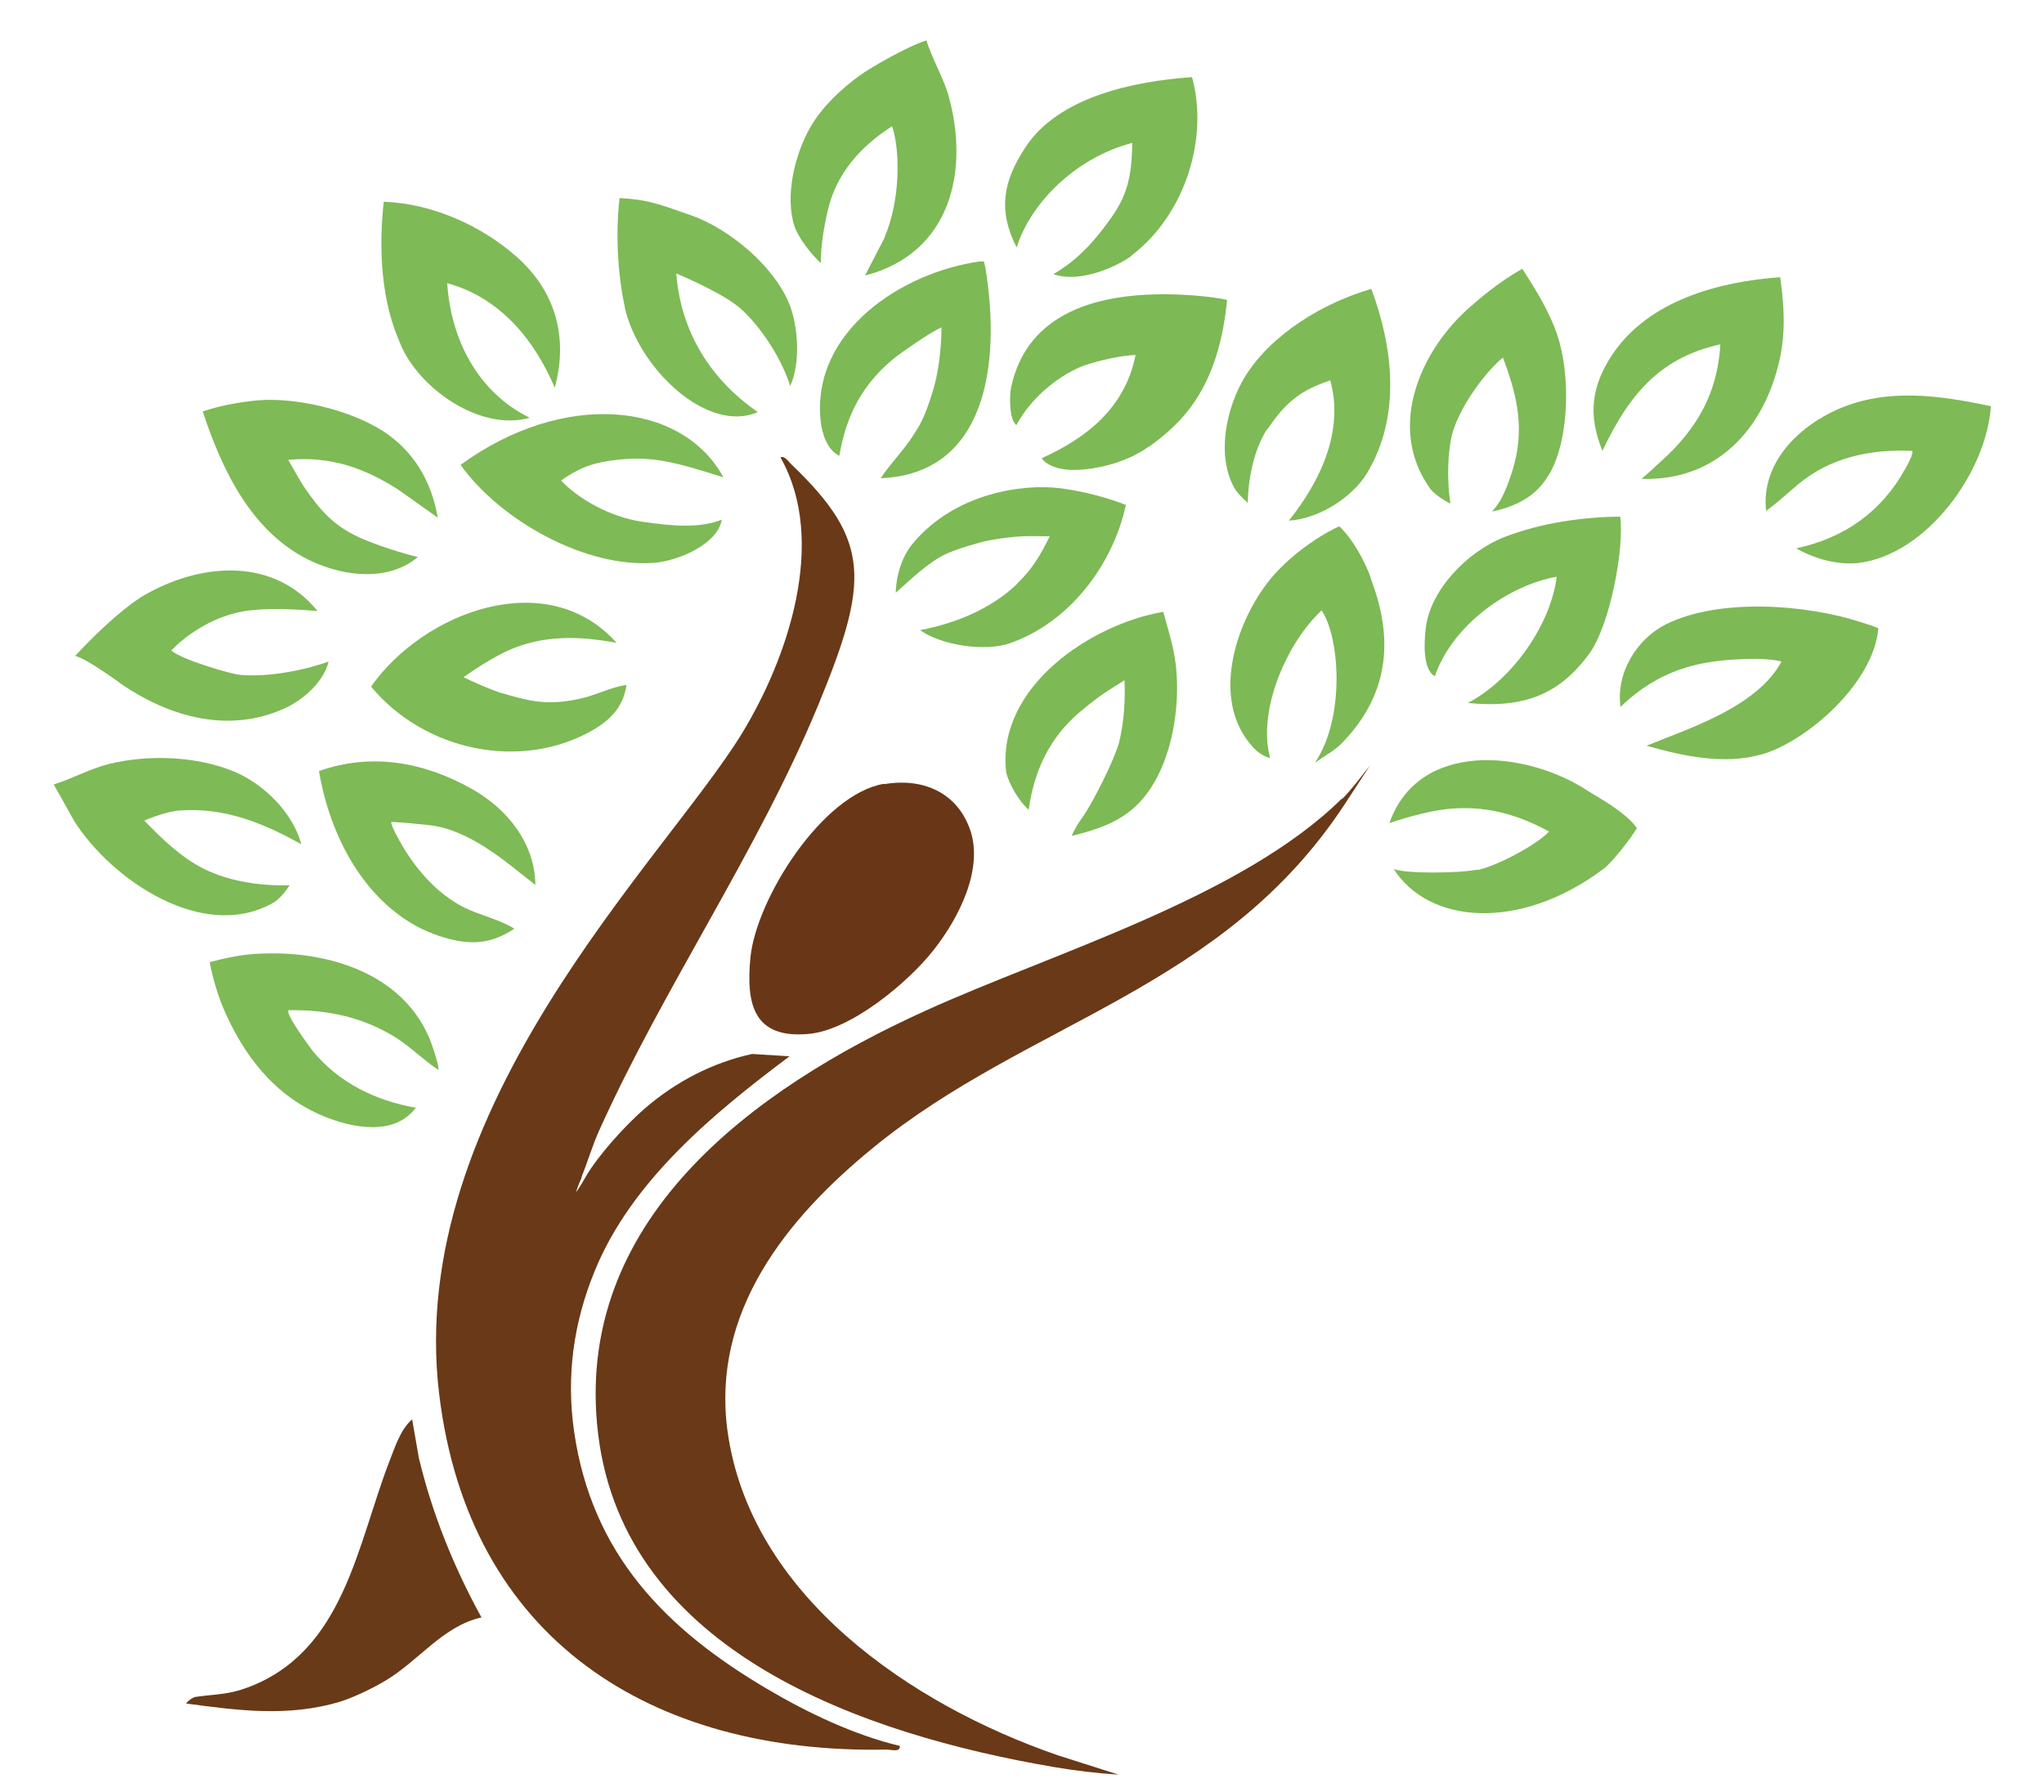
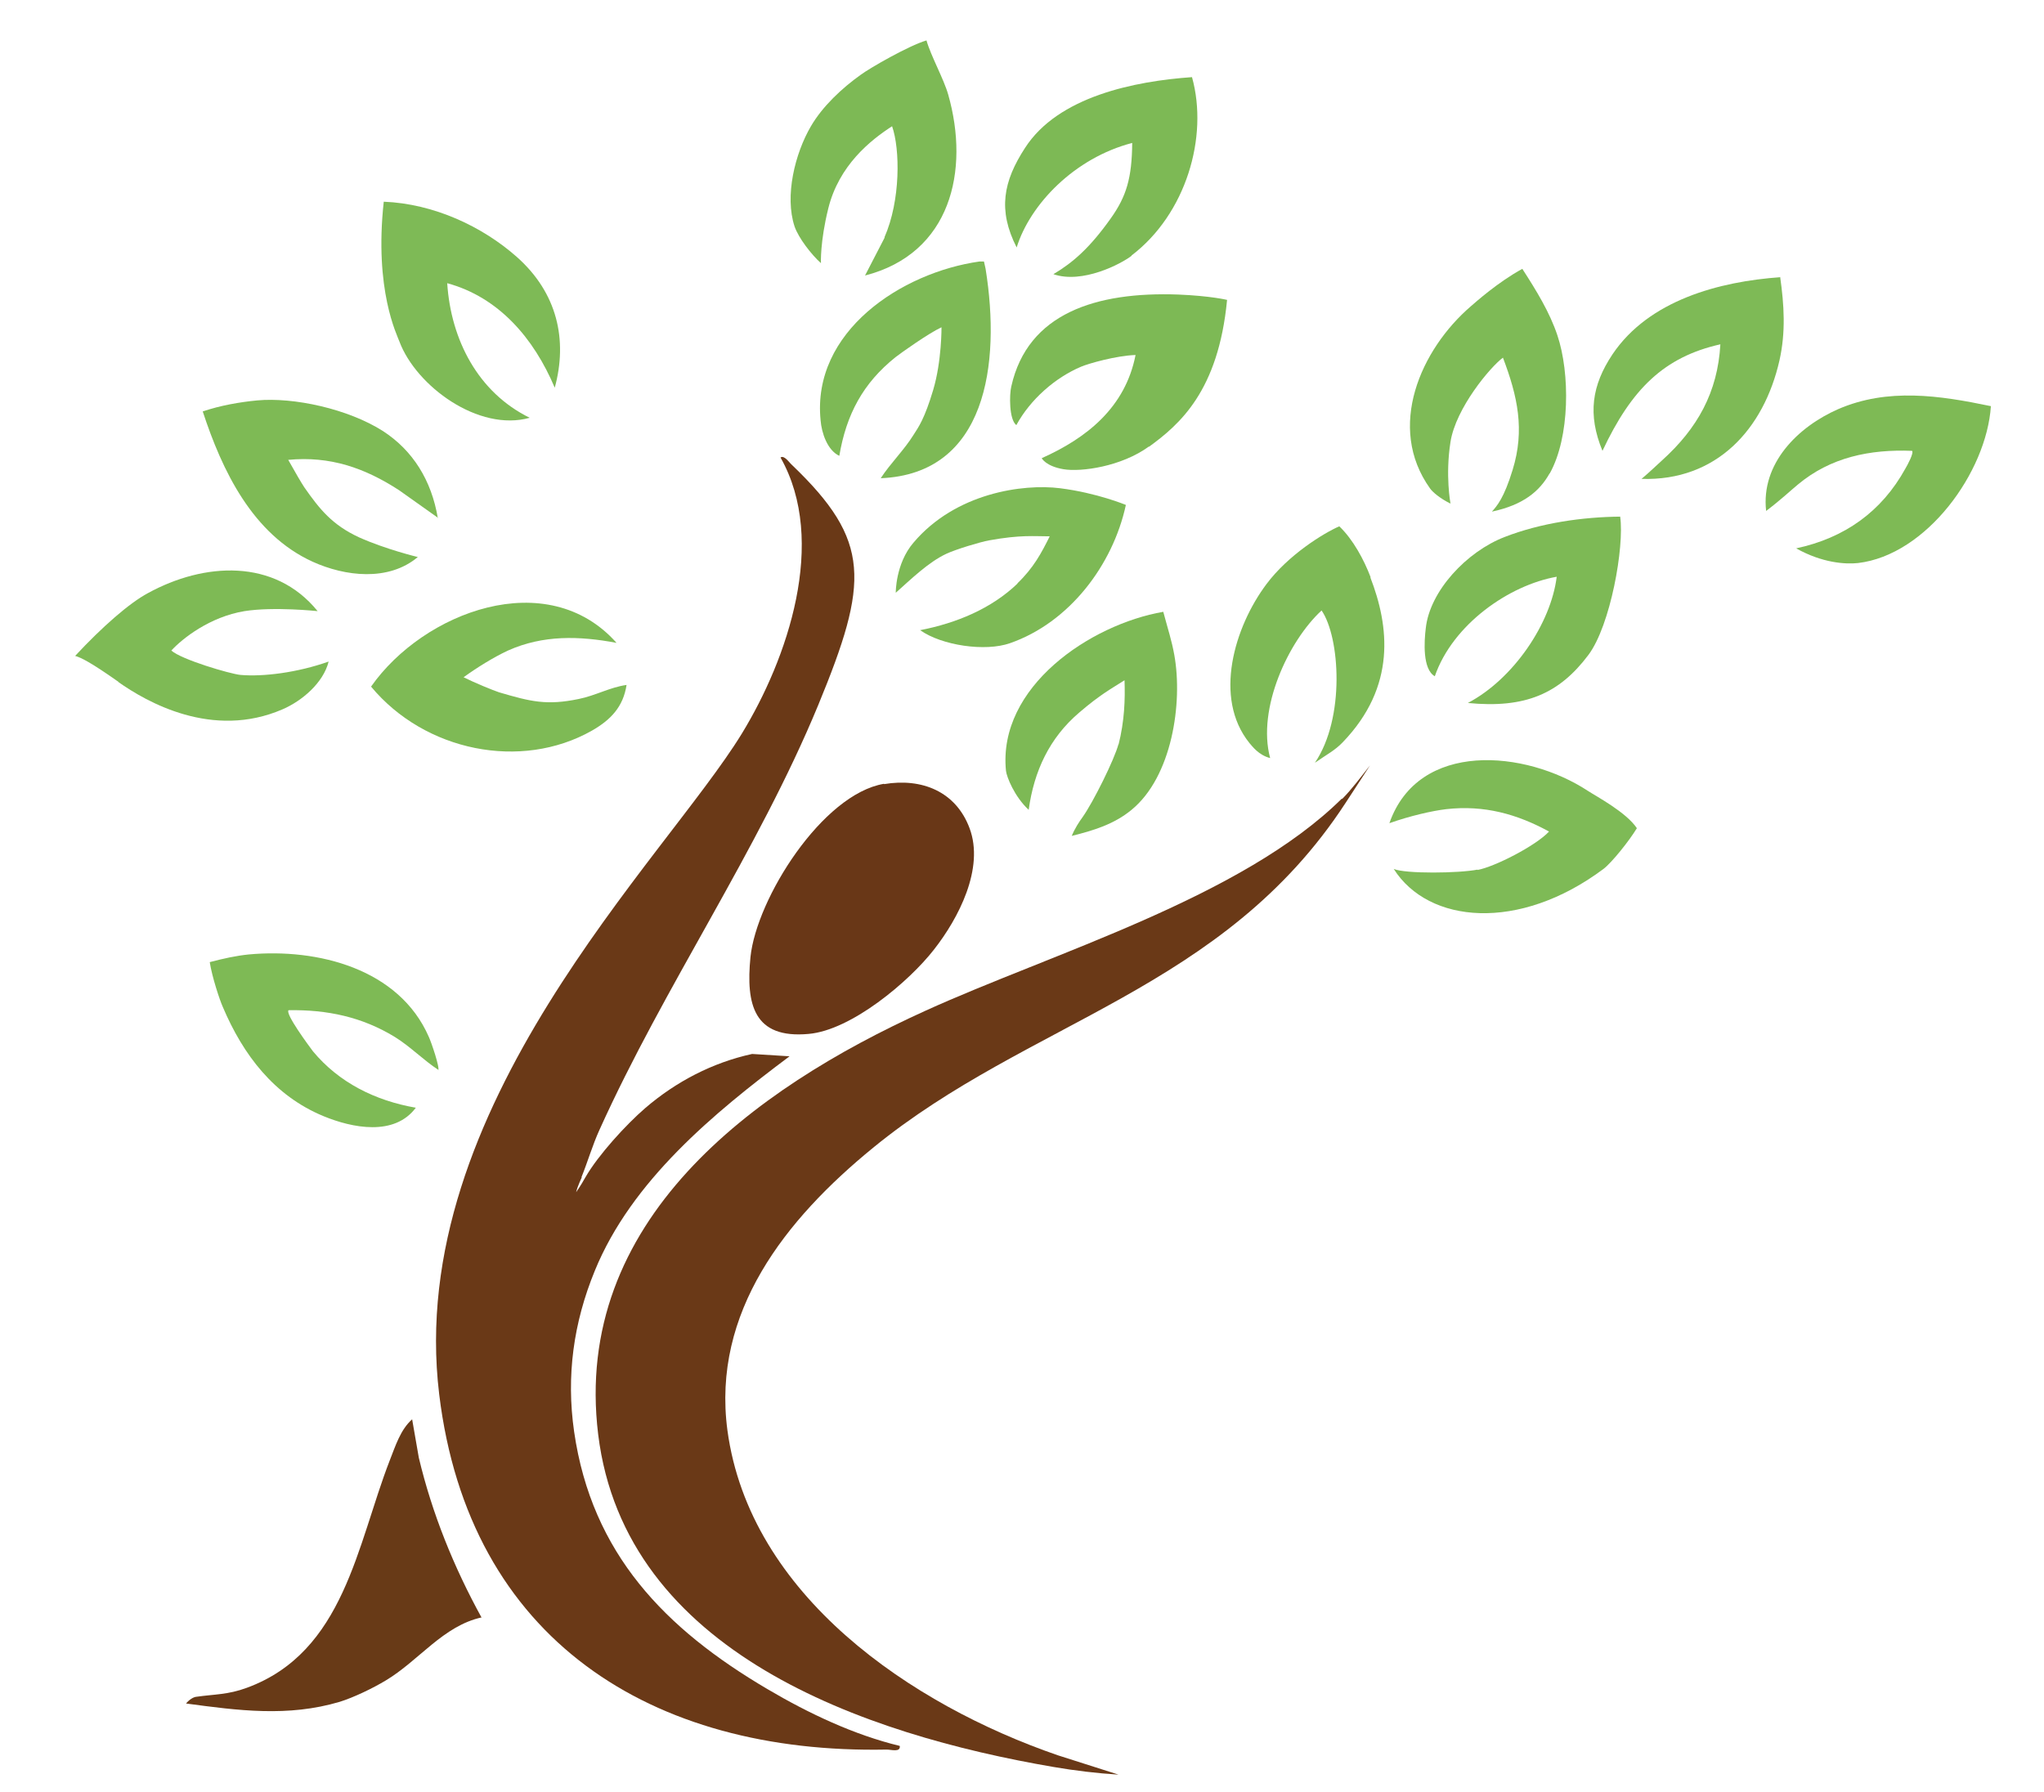
<svg xmlns="http://www.w3.org/2000/svg" version="1.1" viewBox="0 0 612 536.6">
  <defs>
    <style>
      .cls-1 {
        fill: #693717;
      }

      .cls-2 {
        fill: #7eba56;
      }

      .cls-3 {
        fill: #683a17;
      }

      .cls-4 {
        fill: #7db955;
      }

      .cls-5 {
        fill: #7eba55;
      }

      .cls-6 {
        fill: #6a3917;
      }
    </style>
  </defs>
  <g>
    <g id="Layer_1">
      <path class="cls-6" d="M174.2,352.5c-.3.8-1.2,2.5-1.7,4.5,1.3-1.9,2.2-3.4,2.8-4.5,3.8-6.6,12.1-15.7,17.9-20.7,9.2-7.9,20.1-13.6,32-16.2l11.2.7c-22.7,17-47.3,37.3-58.3,64.2-6.4,15.6-8.6,31.5-6.2,48.2,5.3,36.6,27.3,59.1,57.9,77.1,12.2,7.2,25.9,13.7,39.6,17,.3,2-2.6,1.1-3.9,1.1-70.4,1.4-125.1-32.9-134-106.4-10.4-85.9,67.5-160.1,90.6-197.8,13.7-22.4,25.8-57.6,11.6-82.7,1.1-.8,2.6,1.5,3.4,2.2,23.8,22.8,23.1,35,7.9,71.9-18.1,43.8-46.1,84.2-65.5,127.2-2.1,4.6-3.5,9.5-5.4,14.2h0Z" />
      <path class="cls-1" d="M264.7,234.8c11.3-1.9,21.5,2.2,25.6,13.2,4.5,12-3.3,27-10.7,36.4-7.4,9.5-24.7,24.1-37.5,25.2-16.4,1.5-18.8-8.8-17.4-23,1.8-17.5,21.5-48.8,40-51.9Z" />
-       <path class="cls-4" d="M527.4,225.9c-11.1,3.2-23.6.5-34.4-2.6,12.1-5,33-11.4,40.4-25.2,0,0-3.7-1.3-14.4-.6-10.5.7-22.3,3-33.8,14.2-1.4-10.4,5-20.4,13.5-24.7,15.9-8,42.1-6.1,58.8-.6,3.1,1,3.7,1.2,4.9,1.7-1.3,16.4-21.4,33.9-34.9,37.8h0Z" />
-       <path class="cls-2" d="M216.5,142.9c-13.7-4.3-21-6.5-31.8-5.2-6.2.7-10.7,1.9-16.7,6.2,5.3,5.6,14.7,10.9,24.1,12.3,9.4,1.4,17.6,2,24-.6-1.2,7.4-13.1,12.3-19.9,12.9-20.6,1.8-46.4-12.6-58.3-29.3,30.7-22.4,66.2-19.1,78.7,3.7h0Z" />
+       <path class="cls-2" d="M216.5,142.9h0Z" />
      <path class="cls-2" d="M154.7,76.9c12.2,10.8,15.3,24.9,11.4,39.2-6.3-14.9-16.8-27.1-32.2-31.3,1.1,16.9,9.2,32.7,24.7,40.3-15.3,4.3-34-9.5-39-22.8-.7-2-7.6-15.4-4.7-41.9,15,.6,29.5,7.4,39.8,16.5h0Z" />
      <path class="cls-2" d="M533,82.9c1.2,8.5,1.7,16.5-.2,25-4.7,20.7-18.9,36.2-41.3,35.5,2.6-2.2,4.2-3.8,6.2-5.6,10.5-9.5,16.6-20.3,17.4-34.7-16.9,3.8-26.6,13.4-35.3,31.9-4.5-10.9-3.2-19.6,3-28.9,10.9-16.2,31.9-21.8,50.3-23.1h0Z" />
      <path class="cls-5" d="M131.2,155.1l-11.7-8.3c-10.3-6.7-20.7-10.3-33.2-9.1,2,3.6,4,7,4.8,8.2,4.6,6.6,8.4,11.3,16.4,15,8,3.6,17.6,5.9,17.6,5.9-8.8,7.4-21.8,5.8-31.5,1.4-18-8.2-27.1-27.3-32.9-45,5.3-1.8,11.1-2.8,16.3-3.3,10.9-1,27.2,2.5,37.7,9.2,8.9,5.8,14.5,14.7,16.4,26.1h0Z" />
-       <path class="cls-2" d="M53.7,242.7c13.5-1,25,3.7,36.5,10.1-2.4-9.4-11.4-18.2-20.2-21.8-11.2-4.6-25.4-5.1-37.1-2.3-5.8,1.4-11.1,4.4-16.8,6.2l6.2,11.1c11.3,17.6,38.4,36,59.2,24.5,1-.5,3-2,5.2-5.4-8.7.2-18-1.1-25.8-5-6.7-3.4-12.5-9-17.7-14.4,4.8-2,8.7-2.9,10.4-3h0Z" />
      <path class="cls-4" d="M264.9,71.1l-5.9,11.4c25.7-6.6,31.4-31.4,24.9-54.2-1.3-4.6-5.2-11.6-6.5-16.2-5.4,1.6-17,8.3-19.7,10.3-5.6,4-11.4,9.4-14.9,15.4-4.8,8.2-7.9,20.9-4.9,30,1.2,3.5,5.1,8.5,7.9,11,0,0-.3-6.3,2.2-16.4,3.2-12.9,12.6-20.4,19.1-24.6,2.4,6.8,2.6,22.2-2.3,33.3h0Z" />
      <path class="cls-5" d="M596.1,121.6c-1.3,19.8-19.3,44.6-39.8,47-3.7.4-10.7,0-18.5-4.4,14.5-3.1,25.6-11,32.7-23.9.6-1,2.6-4.7,2-5.3-12.6-.5-24.4,1.9-34.2,10.1-2.2,1.8-5,4.5-9.5,7.9-1.6-14.2,9.5-25.2,21.6-30.5,14.8-6.4,30.3-4.1,45.6-.9h0Z" />
      <path class="cls-4" d="M334.9,222.8c-1.3,4.8-7.6,17.4-10.7,21.8-1.1,1.5-2.4,3.5-3.3,5.7,6.5-1.6,12.7-3.5,17.9-7.8,12.1-9.9,15.4-32,12.8-46.4-.8-4.4-1.8-7.3-3.3-12.9-21.9,3.8-49.6,22.5-47.1,47.6.2,1.8,2.5,7.7,6.8,11.7,1.6-11.6,6.2-21.5,15.1-29.1,6.4-5.5,9.7-7.2,13.6-9.7.2,5.7,0,12.2-1.8,19.3h0Z" />
      <path class="cls-5" d="M35.4,204.2c8.5,6,28.2,17.3,49.2,8.2,5.8-2.5,12.2-7.9,13.8-14.3-9.3,3.3-19.6,4.6-26.4,4-3.1-.3-17.7-4.6-20.7-7.3,3.4-3.7,11.6-10.1,21.9-11.8,8.8-1.4,21.9,0,21.9,0-12.9-15.9-34-14.6-50.8-5.4-5.6,3-13.7,10.1-21.8,18.8,1.7.5,4.5,1.8,13,7.8Z" />
-       <path class="cls-2" d="M187.1,92.2c4.1,18,24.6,37.8,39.8,31.2-14.2-9.8-23.1-24.1-24.4-41.5,0,0,12.1,5,18,9.5s13.3,15.1,16.1,24.2c3.2-7.1,2.3-18-.2-24.4-4.6-11.5-17.9-22.6-29.4-26.7-10.1-3.5-12.9-4.7-21.5-5.2-1.4,12.1-.2,24.7,1.6,32.8h0Z" />
      <path class="cls-4" d="M281.9,98c-3.9,1.8-12.3,7.8-13.7,8.9-9.8,7.8-14.8,17.2-16.9,29.6-3.6-1.7-5.3-6.9-5.6-10.6-2.7-26.6,24.2-44.3,47.6-47.6h1.3c0-.1.5,2.2.5,2.2,4.6,28.6.2,61.4-31.4,62.7,3-4.6,7-8.4,9.9-13.1,1.4-2.2,3.2-4.6,5.8-13.3s2.5-18.9,2.5-18.9h0Z" />
      <path class="cls-4" d="M410.4,172.9c-2-5.3-5.3-11.4-9.4-15.3-4.8,2.1-15.3,8.6-21.8,17.3-9.6,12.8-16,34.1-5.1,47.6.8.9,2.7,3.6,6.2,4.5-4-14.8,5.5-35.1,15.4-44.2,5.5,8,7.1,32.2-2,45.6,3.6-2.5,6-3.7,8.3-6.1,16.2-16.8,13.9-34.9,8.3-49.4h0Z" />
      <path class="cls-2" d="M464,141.8c6.1-10.9,6.1-30.1,2.3-41.4-2.3-6.9-6.3-13.4-10.5-19.9-7.3,4-13.9,9.9-15.4,11.2-15,12.9-25.4,36.2-12.2,54.6.7,1,3,3,6.1,4.5,0,0-1.6-8.4,0-18.5s11.9-22.4,15.7-25.2c4.4,11.6,6.6,21.6,2.9,33.6-2.6,8.5-4.7,10.8-6.2,12.5,9.4-2,14.3-6.1,17.3-11.5h0Z" />
      <path class="cls-2" d="M442.4,260.5c5-.9,17.4-7.2,21.4-11.5-9.5-5.2-19.4-8-30.8-6.7-4.2.5-10.8,2-17,4.2,8.7-24.9,40.8-21.9,59.4-9.7,2.6,1.7,11.5,6.4,14.7,11.2-2.3,3.8-7.5,10.3-10,12.2-25.3,18.9-52.4,16.4-62.8,0,3.5,1.5,19.6,1.3,25.1.2h0Z" />
      <path class="cls-4" d="M344,133.7c-8.2,6-20.3,7.7-25.6,6.8-5.3-.9-6.5-3.3-6.5-3.3,13.4-6,25-15.1,28.1-30.9-5.9.2-14.2,2.6-16.3,3.5-7.8,3.3-15.2,9.8-19.4,17.5-2.2-1.7-2.1-9.2-1.5-11.6,4.9-21.9,25.4-28.4,50-27.5,9.7.4,14.6,1.6,14.6,1.6-2.6,27.3-14.2,37.3-23.4,44h0Z" />
-       <path class="cls-5" d="M131.3,280.2c8.5,2.8,15,3,22.7-2.1-4.8-3-10.5-4-15.5-6.6-7.6-4-13.5-10.7-17.9-18-.7-1.2-3.9-6.8-3.4-7.4,3.9.2,7.6.6,11.5,1,12.1,1.5,22.4,10.7,31.6,17.9-.1-12.5-8.5-22.9-19.1-28.8-14.2-8-30-10.9-45.7-5.3,4.1,23.9,17.3,43.1,35.8,49.3h0Z" />
      <path class="cls-5" d="M131.3,320.4c-4.6-3-8.4-7-13.1-9.9-9.8-6-20.3-8.2-31.8-8-1.1,1,6.1,10.7,7.3,12.3,7.8,9.4,18.7,14.8,30.8,16.9-6.4,8.6-19,6.1-27.7,2.5-14.7-6.1-24-18.3-30.1-32.7-.9-2-3.2-8.9-3.9-13.4,4.2-1.1,7.8-1.9,11.7-2.3,20.7-1.9,45,4.3,53.9,24.7.7,1.5,3.4,9.3,2.8,10.1h0Z" />
      <path class="cls-4" d="M485.1,154.7c1.3,9-2.9,32.6-9.5,41.4-8.7,11.6-18.9,16.1-36.1,14.4,13.7-7.2,24.9-23.9,26.6-37.8-14.2,2.5-31.1,14.2-36.5,29.8-3.7-2.1-3.2-10.4-2.7-14.4,1.2-11.1,12.2-22.9,23.6-27.3,10.8-4.2,23.3-6,34.7-6.1h0Z" />
-       <path class="cls-2" d="M379.4,128.5c-5.9,9-5.8,22.1-5.8,22.1-1.5-1.5-3.1-2.8-4.2-4.8-5.2-9.9-2.2-23.8,3.3-32.9,7.9-12.9,23.7-22.3,37.9-26.4,6.6,17.8,8.9,38.2-1.3,55.2-4.5,7.4-14.6,13.7-23.4,14.2,9.4-11.7,16.6-26.9,12.4-42-8,2.7-13,5.8-18.9,14.8h0Z" />
      <path class="cls-5" d="M184.6,192.5c-11.2-2.1-22-2.4-32.5,2.3-4.3,2-9.3,5.1-13.3,8,3.4,1.7,8.8,3.9,10.6,4.5,9.5,2.8,14.3,4,23.9,2,5-1,9.3-3.5,14.3-4.2-1,6.6-4.8,10.5-10.4,13.7-21.2,12-50,6.2-66.1-13.2,15.7-22.4,52.8-36.4,73.5-13.1h0Z" />
      <path class="cls-4" d="M304.7,174.7c-7.9,7.6-18.4,11.9-29.2,14,6.5,4.6,19.5,6.5,26.9,3.9,17.8-6.2,30.8-23.4,34.7-41.4,0,0-8.6-3.6-19.7-5-11.1-1.4-31.3,1.4-43.9,16.3-5.4,6.3-5.3,15-5.3,15,4.5-4,9.8-9.2,15.2-11.7,2.8-1.3,10-3.5,12.8-4,9.4-1.7,13.4-1.2,18.1-1.2-2.5,5-4.8,9.4-9.7,14.1h0Z" />
      <path class="cls-4" d="M338.8,76.5c16.3-12.4,23.1-35.5,18.1-53.4-17.2,1.2-40.1,5.8-50,21.2-6.5,10-8.2,18.6-2.5,29.8,4-12.9,17.3-26.8,34.6-31.3-.1,10.5-1.7,16-6.5,22.7-6.2,8.7-11.2,13.1-17.1,16.6,8.7,3,20.3-3.1,23.4-5.5h0Z" />
      <path class="cls-6" d="M401.8,239.1c-30,29.7-86.8,46.3-124.8,63.6-51.6,23.4-105.7,62.9-97.9,126.8,8,65.4,79.7,89.9,136.3,99.6,6.4,1.1,13,1.9,19.5,2.3l-18.2-5.8c-43.8-15.1-92.2-47.8-98.9-97.3-4.7-35.4,17.4-63.2,43.6-84.6,46.7-38.2,104.8-47,141.5-103.3.3-.5,7.3-11.2,7.3-11.2-2.7,3.4-5.4,7.1-8.4,10.1h0Z" />
      <path class="cls-3" d="M144.3,484.3c-11.6,2.5-18.9,13-28.8,18.9-3.8,2.3-9.6,5.1-13.8,6.4-15.5,4.6-30.4,2.6-46,.5,1-1.2,2.2-1.9,3-2,5.6-.8,9.5-.6,15.2-2.7,29.2-10.7,33-42.9,42.8-68.1,1.7-4.3,3.2-9.2,6.7-12.3l2,11.5c4,16.8,10.5,32.8,18.8,47.9h0Z" />
    </g>
  </g>
</svg>